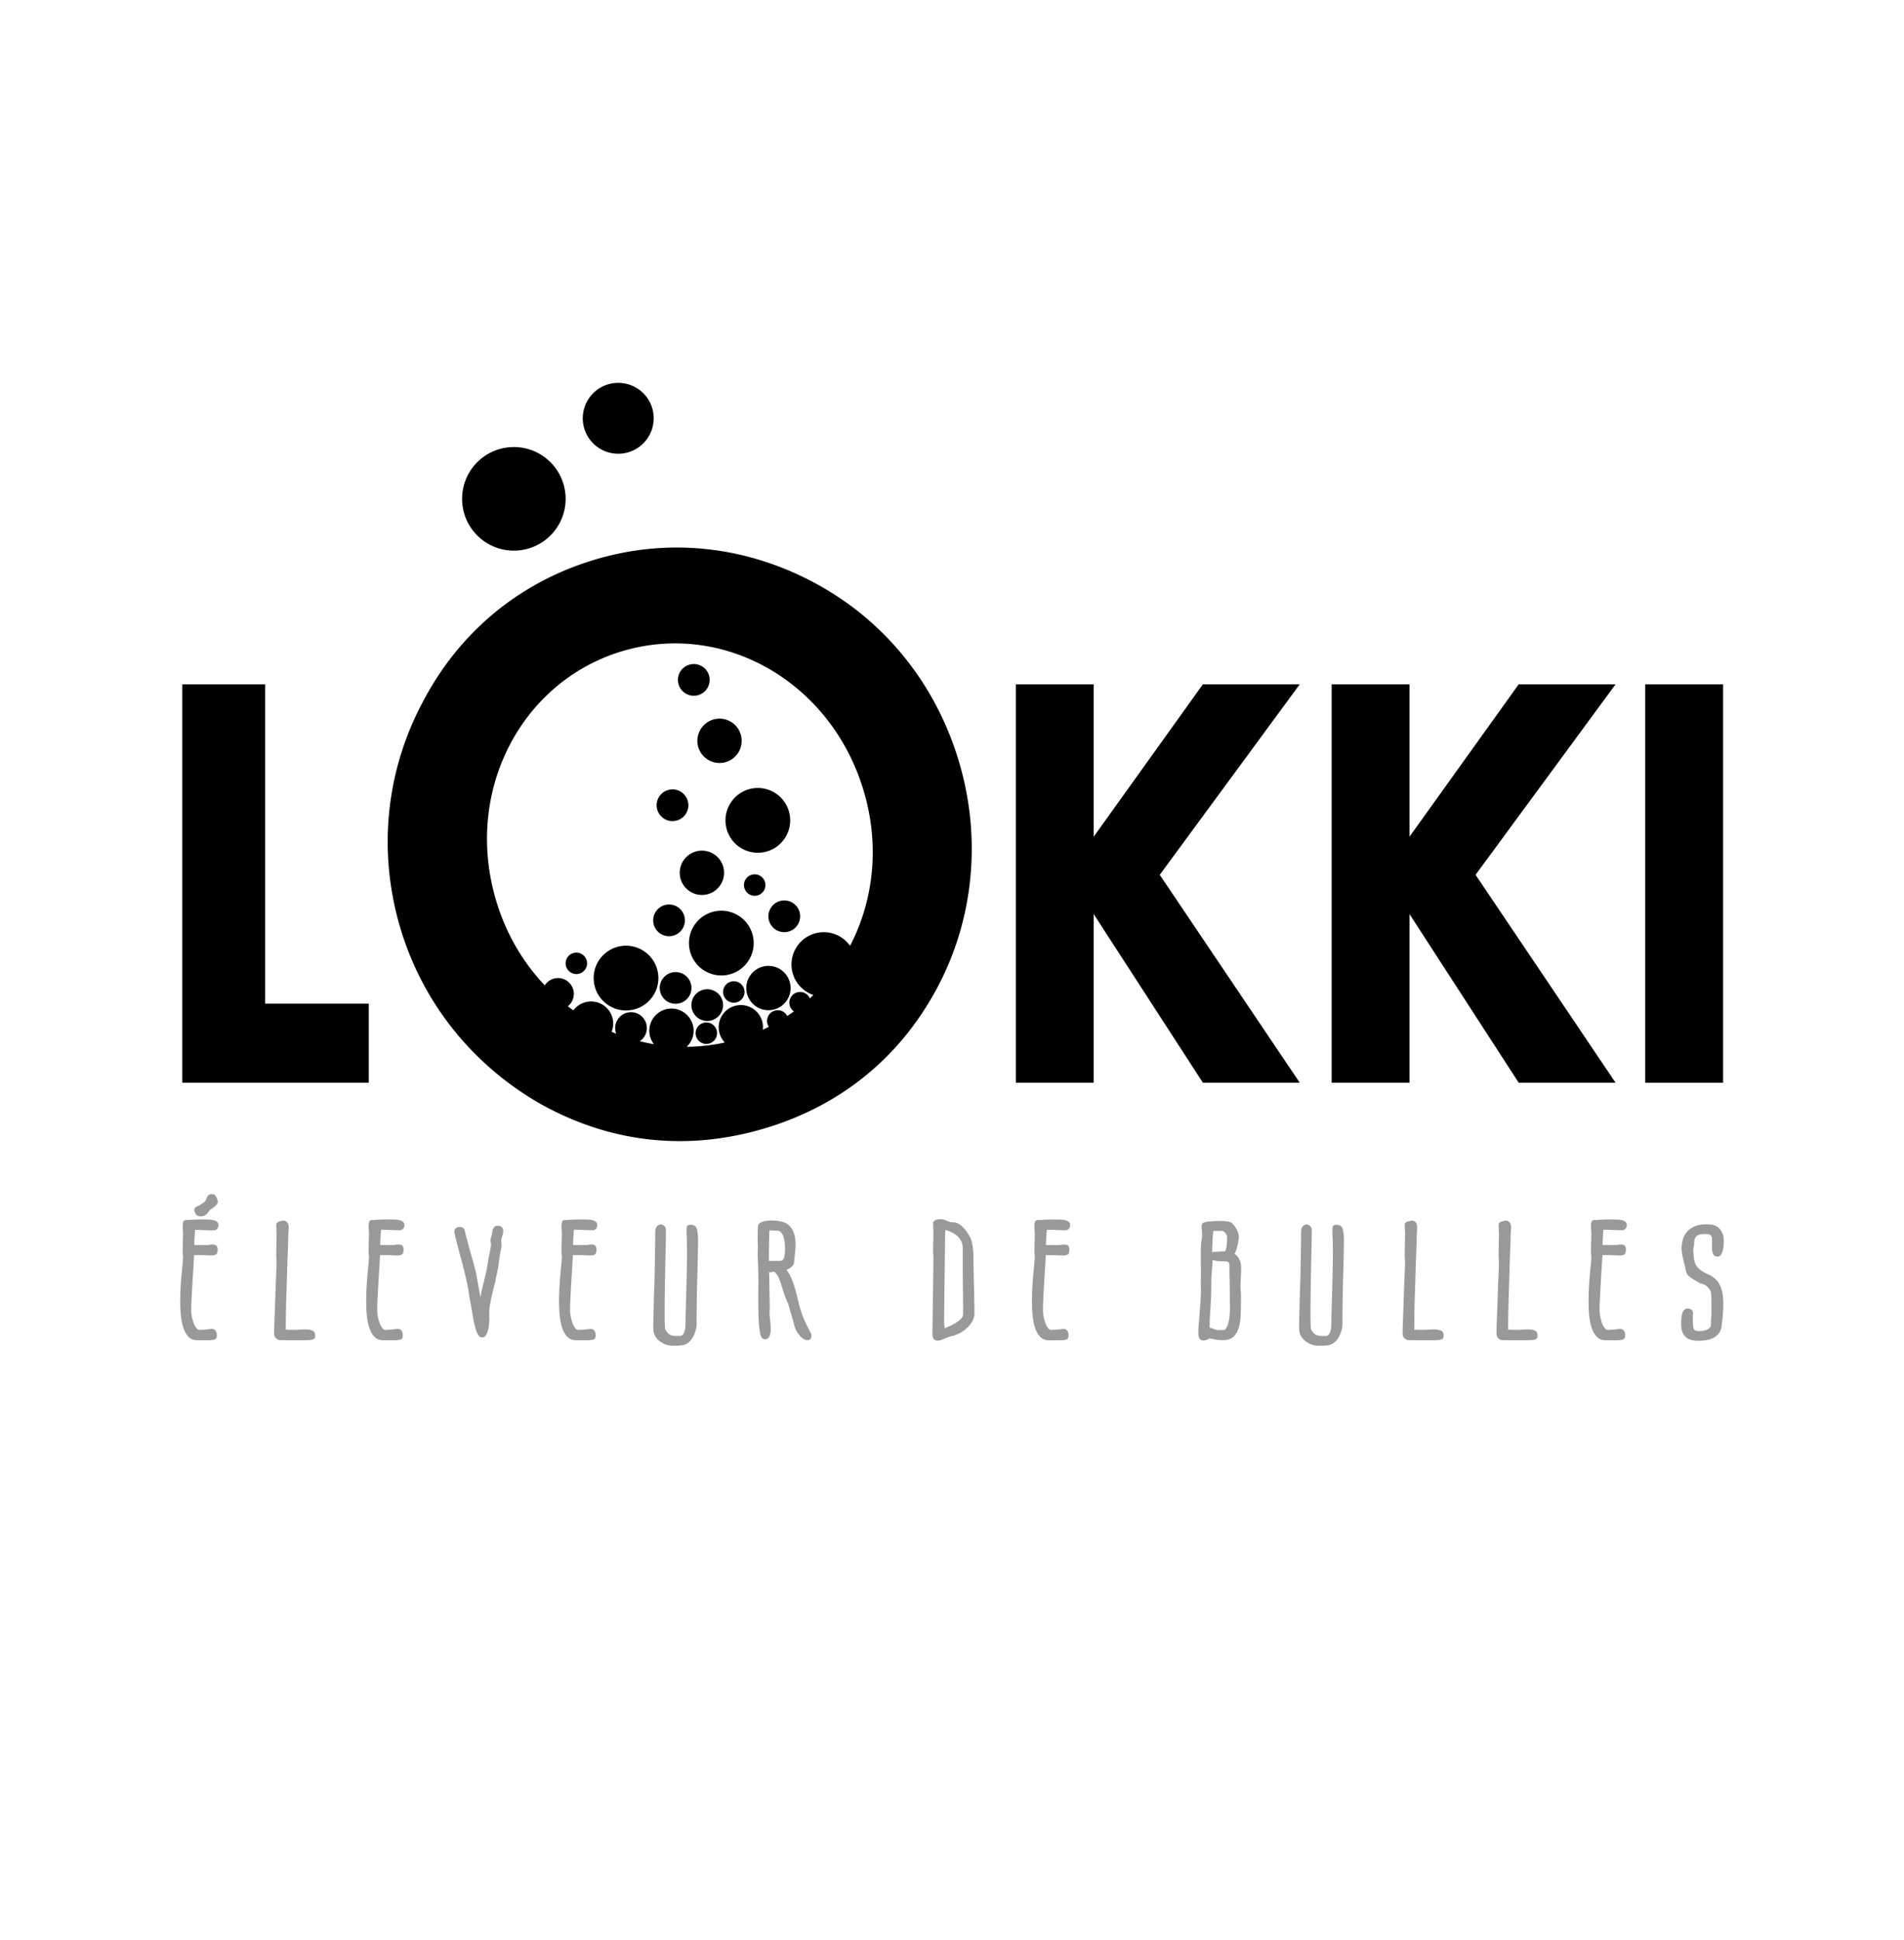
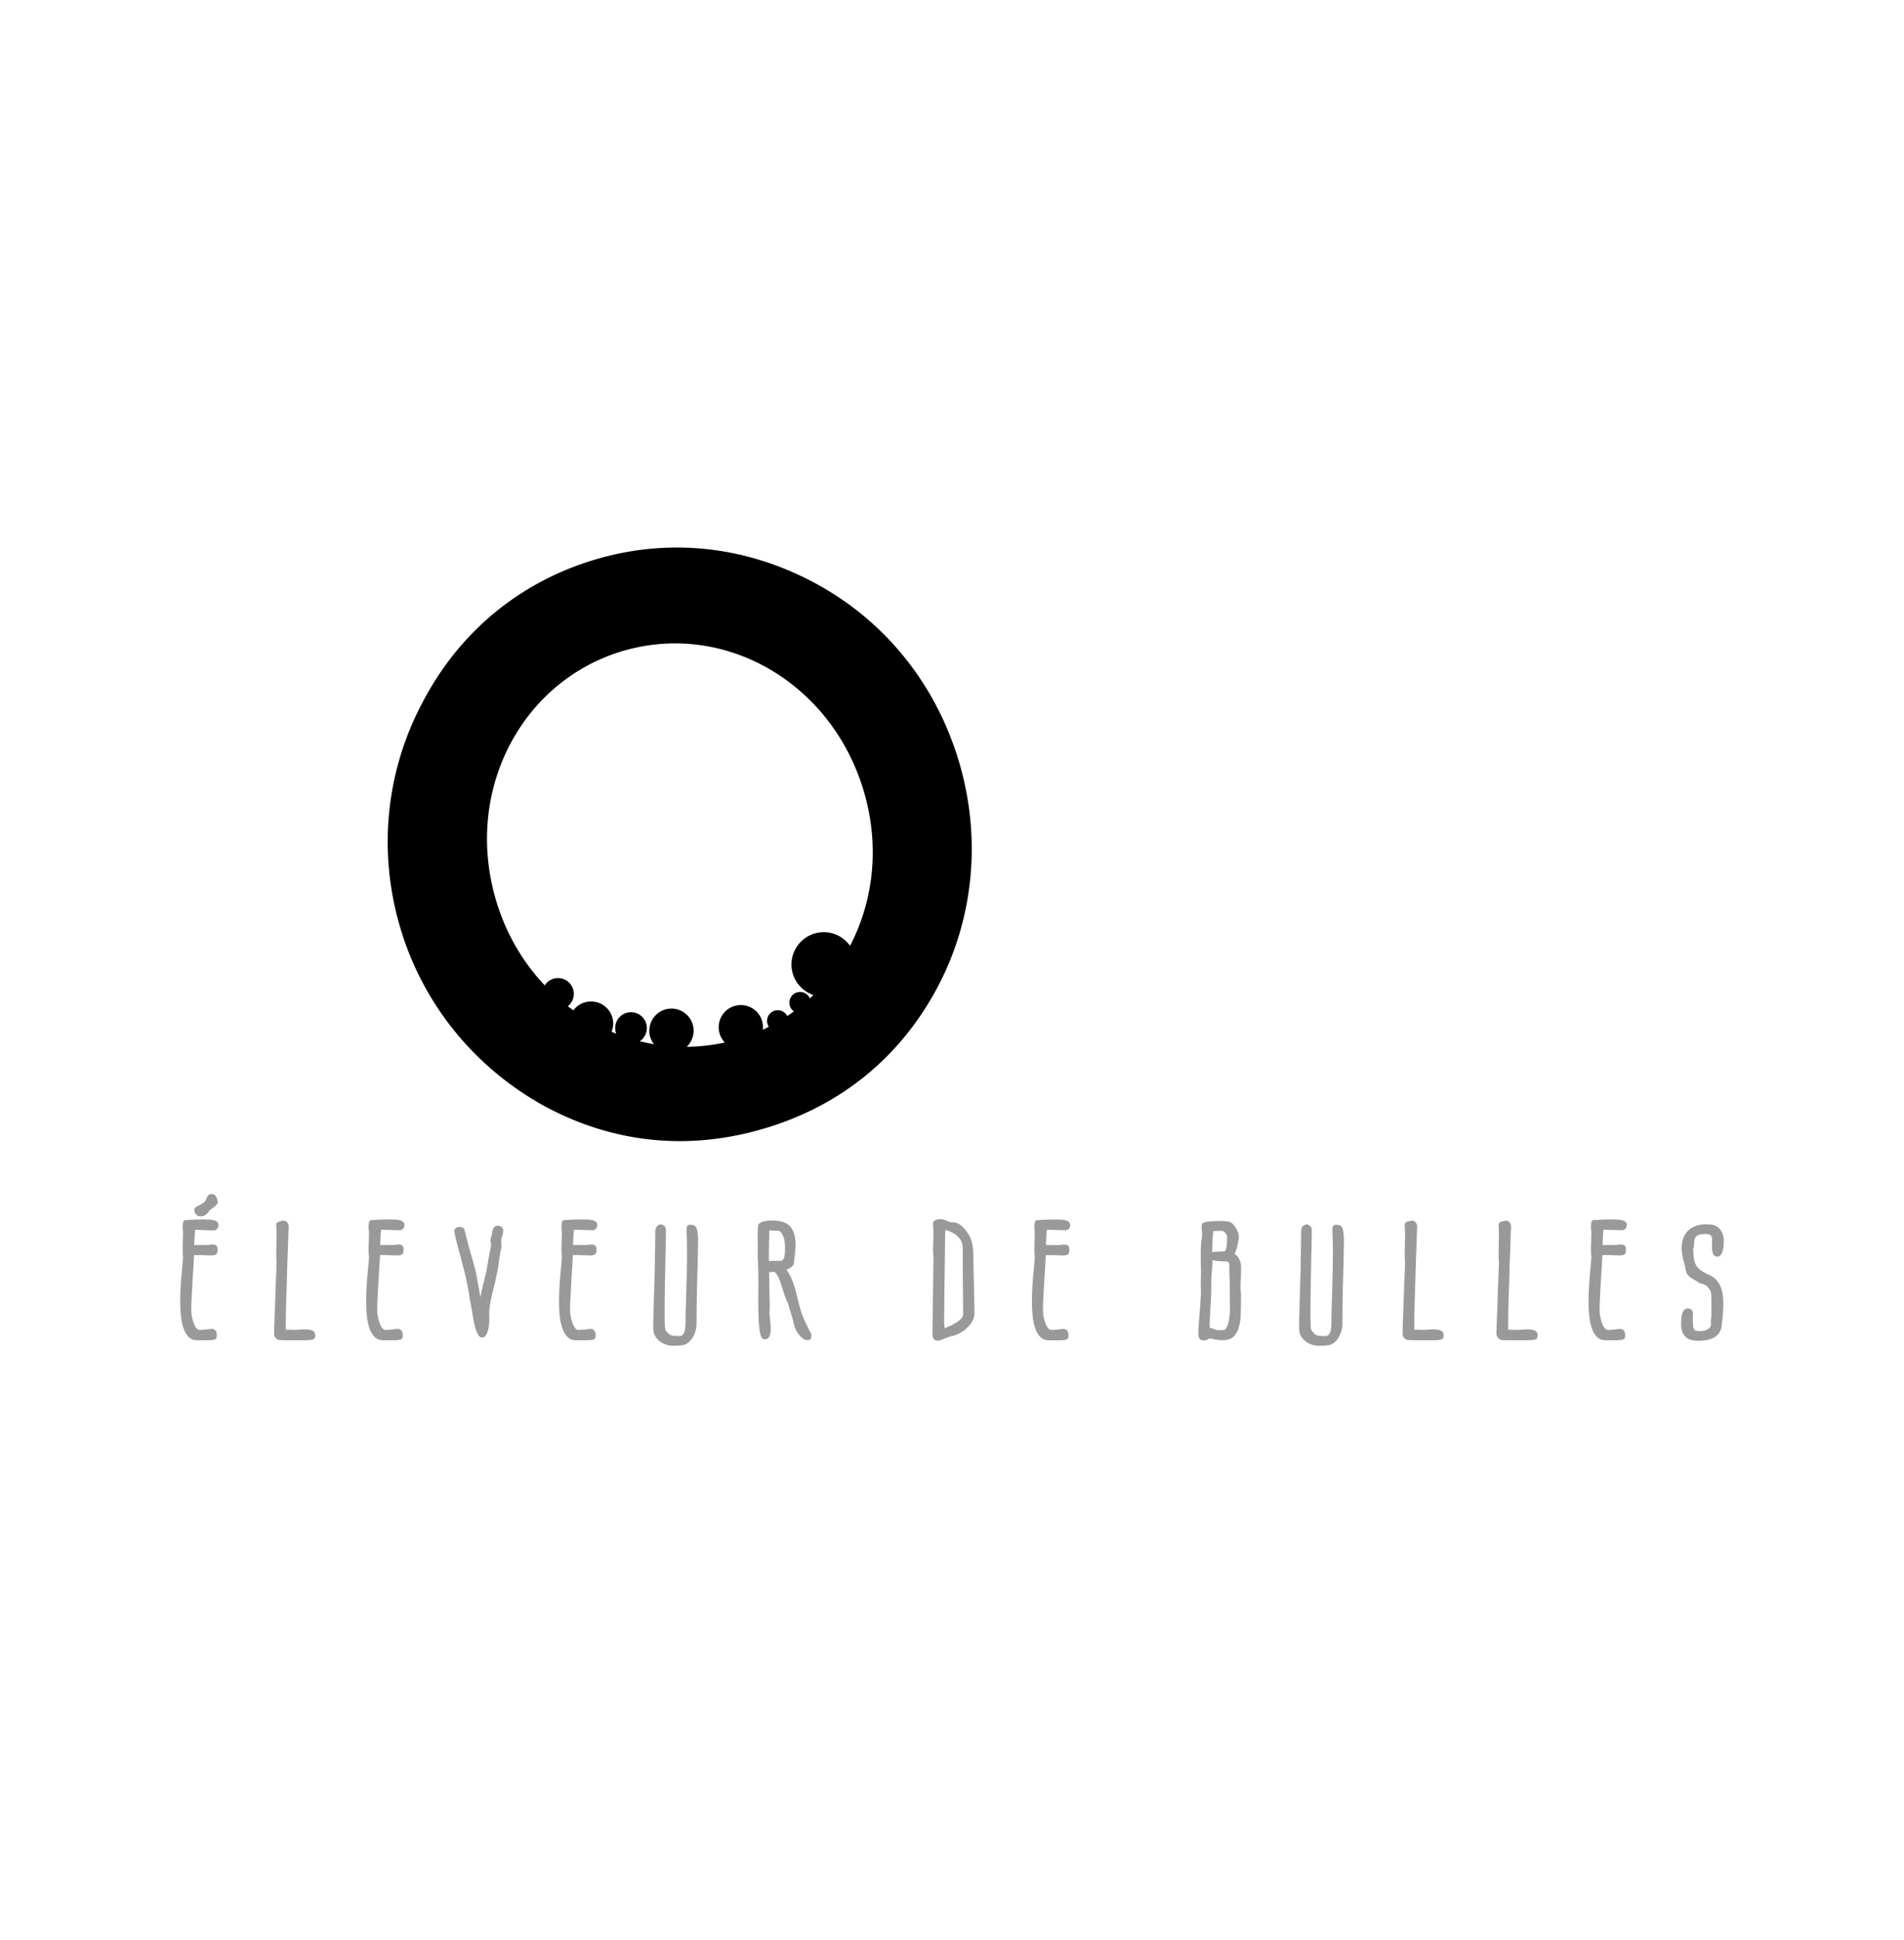
<svg xmlns="http://www.w3.org/2000/svg" viewBox="0 0 54 55">
-   <path d="M5.17 19.399h2.351v9.053h2.938v2.239h-5.289v-11.292zm23.64 0h2.208v4.32l3.097-4.32h2.747l-3.97 5.4 3.97 5.892h-2.747l-3.097-4.78v4.78h-2.208v-11.292zm8.957 0h2.208v4.32l3.097-4.32h2.747l-3.97 5.4 3.97 5.892h-2.747l-3.097-4.78v4.78h-2.208v-11.292zm8.894.001h2.208v11.292h-2.208zm-29.053-6.54c.554-.041.969-.523.929-1.077-.041-.553-.523-.969-1.077-.928-.554.041-.969.523-.929 1.076.041.554.523.97 1.077.929m-2.926 2.745c.809-.06 1.416-.764 1.356-1.572-.06-.809-.764-1.416-1.572-1.356-.809.059-1.416.763-1.356 1.572.059.809.763 1.416 1.572 1.356m5.316 9.758c.343-.05.581-.369.531-.713a.627.627 0 0 0-.713-.53.628.628 0 0 0-.531.712c.051.344.37.581.713.531m-.213-4.272c.05.343.369.581.713.531.343-.05.581-.369.53-.713a.628.628 0 0 0-.712-.531.629.629 0 0 0-.531.713m1.918 6.296a.629.629 0 0 0-.531.713c.05.343.369.581.713.53.343-.05.581-.369.531-.712a.629.629 0 0 0-.713-.531m-4.081-.569c-.501.073-.849.539-.775 1.041.073.501.539.848 1.04.775.502-.073.849-.539.776-1.041-.074-.501-.54-.848-1.041-.775m2.963-3.43c.073.501.539.849 1.041.775.501-.073.848-.539.775-1.04-.073-.502-.539-.849-1.041-.776-.501.074-.848.54-.775 1.041m.006 4.254c.501-.073.849-.539.775-1.041-.073-.501-.539-.848-1.041-.775-.501.073-.848.539-.775 1.041.074.501.54.848 1.041.775m-1.453-4.371a.449.449 0 0 0 .38-.51c-.036-.245-.264-.415-.51-.379s-.416.264-.38.509c.036.246.264.416.51.38m.604-3.553a.449.449 0 0 0 .38-.51c-.036-.245-.264-.415-.51-.379s-.416.264-.38.509c.036.246.264.416.51.38m-.702 6.816a.449.449 0 0 0 .38-.51c-.036-.245-.264-.415-.51-.379s-.416.264-.38.509c.036.246.264.416.51.38m3.138-1.004a.449.449 0 0 0-.38.51c.036.245.264.415.51.379s.416-.264.38-.509a.449.449 0 0 0-.51-.38m-2.329 2.564a.449.449 0 0 0-.188.607c.115.219.387.304.607.188a.45.45 0 0 0 .188-.607.45.45 0 0 0-.607-.188m.14.893a.304.304 0 0 0-.257.345c.024.166.179.281.345.257a.305.305 0 0 0 .257-.345.305.305 0 0 0-.345-.257m.779-1.168a.304.304 0 0 0-.257.345.305.305 0 0 0 .345.257.305.305 0 0 0 .257-.345.305.305 0 0 0-.345-.257m.68-2.429a.304.304 0 0 0 .257-.345.305.305 0 0 0-.345-.257.305.305 0 0 0-.257.345c.025.166.179.281.345.257m-5.146 1.617a.304.304 0 0 0-.257.345.305.305 0 0 0 .345.257.305.305 0 0 0 .257-.345.305.305 0 0 0-.345-.257m2.794.554a.449.449 0 0 0-.38.51c.036.245.264.415.51.379s.416-.264.38-.509a.449.449 0 0 0-.51-.38" />
  <path d="M27.201 21.603c-.639-2.159-2.046-3.947-4.002-5.028-1.957-1.08-4.171-1.35-6.307-.717-2.137.632-3.854 2.042-4.899 4.036-1.053 1.971-1.281 4.244-.642 6.402.64 2.159 2.09 3.935 4.024 5.022 1.957 1.08 4.114 1.319 6.294.674 2.181-.646 3.86-2.021 4.913-3.993 1.037-1.943 1.259-4.238.619-6.396m-3.092 5.208c-.193-.271-.525-.429-.877-.377-.501.073-.848.539-.775 1.04.052.352.298.624.612.732-.033.032-.067.063-.101.095a.302.302 0 0 0-.32-.178.303.303 0 0 0-.257.345c.012.085.059.156.125.203a7.891 7.891 0 0 1-.188.131.303.303 0 0 0-.313-.162.304.304 0 0 0-.257.345.292.292 0 0 0 .047.121c-.057.029-.114.057-.171.084.005-.053.007-.106-.001-.161a.628.628 0 0 0-.713-.531.627.627 0 0 0-.53.713c.019.133.08.25.167.341-.36.079-.722.119-1.081.122.143-.136.22-.336.19-.546-.051-.343-.37-.581-.713-.531a.629.629 0 0 0-.531.713c.016.11.062.208.126.29a5.437 5.437 0 0 1-.403-.085.447.447 0 0 0 .196-.438.449.449 0 0 0-.51-.379.449.449 0 0 0-.354.605c-.044-.018-.088-.037-.132-.055.04-.099.057-.208.04-.321-.05-.344-.369-.582-.712-.531a.624.624 0 0 0-.411.244c-.053-.038-.106-.076-.157-.115.12-.097.189-.251.165-.415a.449.449 0 0 0-.51-.38c-.133.02-.242.097-.31.202-.618-.652-1.103-1.466-1.383-2.415-.919-3.103.73-6.214 3.594-7.062 2.889-.855 5.925.894 6.837 3.973.46 1.553.274 3.11-.389 4.383" />
  <path d="M5.999 37.671c.038 0 .066.008.087.023.02.016.035.034.044.054.009.02.015.041.016.061.002.02.003.033.003.039 0 .032-.003.056-.01.075-.006.019-.021.034-.044.044-.023.012-.058.018-.105.021-.047.004-.109.005-.187.005h-.21c-.097 0-.176-.03-.239-.091-.062-.061-.111-.142-.147-.243-.035-.101-.06-.218-.074-.35-.014-.133-.022-.27-.022-.414 0-.134.005-.269.012-.406.008-.137.017-.263.028-.379.011-.115.021-.215.028-.301.008-.085.012-.145.012-.18 0-.015-.002-.034-.005-.056-.003-.021-.004-.063-.004-.126 0-.081.001-.17.004-.268.003-.099.005-.177.005-.236a.673.673 0 0 0-.005-.07c-.003-.028-.004-.064-.004-.108s.004-.085.014-.124c.009-.039.042-.058.098-.058 0 .003.001.005.004.005h.01c.05-.007.094-.01.133-.012s.083-.003.133-.005c.05-.001.101-.002.154-.002h.042c.047 0 .095.001.145.002.05.002.096.007.138.017.042.009.076.025.103.047.026.023.039.054.039.095s-.012.076-.037.105a.12.12 0 0 1-.094.042c-.09 0-.185-.002-.287-.007a5.083 5.083 0 0 0-.245-.007v.046c0 .007-.001.01-.002.01-.002 0-.003.002-.003.007 0 .004-.001.018-.002.041-.002.023-.004.06-.007.111-.003.051-.006.123-.009.215h.359c.025 0 .049-.002.073-.007a.42.42 0 0 1 .086-.007c.05 0 .087.01.11.03.023.021.035.059.035.115 0 .072-.015.117-.044.135-.03.019-.071.028-.124.028-.044 0-.102-.001-.175-.004a4.812 4.812 0 0 0-.185-.005h-.14c-.006.137-.014.276-.023.418-.01.142-.018.282-.026.421-.008.138-.015.27-.021.394-.006.125-.01.237-.01.337 0 .053.007.111.019.175.013.064.029.124.049.18.021.056.045.102.073.14.028.037.059.056.093.056.066 0 .134-.005.206-.014l.135-.014Zm.173-3.63a.501.501 0 0 0-.03-.096.238.238 0 0 0-.047-.065c-.02-.021-.046-.03-.077-.03-.053 0-.09.011-.11.035a.337.337 0 0 0-.054.091l.005-.005a.296.296 0 0 1-.03.063.209.209 0 0 1-.063.063c-.05.034-.091.059-.124.075a.736.736 0 0 0-.077.04c-.019.011-.032.022-.04.035-.008.012-.012.034-.012.065 0 .025.014.059.042.103.028.043.072.065.131.065.041 0 .075-.006.103-.019a.262.262 0 0 0 .072-.046c.021-.019.038-.039.052-.061s.029-.04.044-.056c.013-.009.03-.022.054-.037.023-.016.047-.034.072-.054a.412.412 0 0 0 .066-.066c.018-.023.028-.047.028-.072 0-.012-.002-.022-.005-.028m2.233 3.658c.037-.003.079-.006.124-.009.045-.004.089-.005.133-.005.072 0 .135.01.191.03.056.021.085.067.085.138 0 .031-.004.056-.012.075-.008.019-.026.033-.054.042-.028.009-.069.016-.121.019a3.992 3.992 0 0 1-.211.004h-.338c-.061 0-.117-.001-.169-.002-.051-.002-.088-.002-.109-.002-.028-.003-.06-.021-.096-.052-.036-.031-.054-.082-.054-.154 0-.031.002-.1.005-.208.003-.107.008-.233.014-.378s.012-.298.016-.46c.005-.162.01-.314.017-.456.006-.142.011-.264.014-.367.003-.102.004-.168.004-.196 0-.003 0-.005-.002-.007-.002-.001-.002-.005-.002-.011v.004a.235.235 0 0 1-.005-.054v-.114c0-.04.001-.086.002-.135.002-.05.003-.101.003-.152 0-.052 0-.101.002-.147.002-.047.002-.085.002-.113s-.001-.067-.004-.119a2.66 2.66 0 0 1-.005-.156c0-.022.009-.041.028-.056.019-.016.04-.027.065-.033.016-.003.037-.008.063-.014.027-.006.039-.009.036-.009.046 0 .08.011.102.032.022.022.038.047.047.075s.013.054.012.077c-.002.024-.003.037-.003.04 0 .019-.001.052-.004.1-.003.049-.005.079-.005.091 0 .029-.002.096-.005.204-.003.107-.007.236-.014.387-.006.152-.011.317-.016.498s-.01.36-.016.537c-.007.178-.011.345-.014.502-.004.158-.005.289-.005.395v.154c.04 0 .086.001.138.003.051.001.105.002.161.002m2.868-.028c.037 0 .066.008.086.023.021.016.035.034.045.054.009.02.015.041.016.061.002.02.002.033.002.039 0 .032-.003.057-.009.075-.006.019-.021.034-.044.045-.024.011-.059.018-.105.021a3.136 3.136 0 0 1-.187.004h-.21c-.097 0-.176-.03-.239-.091-.062-.06-.111-.141-.147-.243-.036-.101-.061-.218-.075-.35s-.02-.27-.02-.413c0-.134.003-.27.011-.407.008-.137.017-.263.028-.378.011-.115.02-.216.028-.302.008-.085.012-.145.012-.179 0-.016-.002-.035-.005-.056-.003-.022-.005-.064-.005-.127 0-.081.002-.17.005-.268s.005-.177.005-.236a.692.692 0 0 0-.005-.07 1.025 1.025 0 0 1-.005-.108c0-.043.005-.084.014-.124.01-.038.042-.058.099-.058 0 .003.001.005.004.005h.01c.049-.006.094-.01.133-.012.039-.002.083-.003.133-.005.05-.001.101-.002.154-.002h.042c.047 0 .095.001.145.002.05.002.096.007.138.017.042.009.076.025.102.047.027.021.04.052.04.093 0 .04-.012.075-.037.103s-.056.042-.094.042c-.09 0-.186-.003-.287-.007a5.083 5.083 0 0 0-.245-.007v.046c0 .007-.001.01-.002.01-.002 0-.003.002-.003.007s-.001.019-.002.042c-.002.023-.004.061-.007.112a8.695 8.695 0 0 0-.009.217h.359c.025 0 .049-.002.073-.007a.42.42 0 0 1 .086-.007c.05 0 .086.01.11.03.023.021.035.059.035.115 0 .072-.015.117-.045.136-.029.018-.07.028-.123.028-.044 0-.102-.002-.176-.005a4.715 4.715 0 0 0-.184-.005h-.14c-.007.137-.014.277-.024.418-.009.142-.018.282-.025.421-.008.138-.015.27-.021.394-.007.125-.01.237-.01.337 0 .053.007.111.019.175.012.064.029.124.049.18.02.056.045.103.073.14.028.037.059.056.093.056.065 0 .134-.005.206-.014l.135-.014Zm2.653-2.406c0-.016-.002-.032-.007-.049a.176.176 0 0 1-.007-.049.498.498 0 0 1 .016-.098c.008-.025.017-.05.026-.075h-.005a.472.472 0 0 0 .01-.058.418.418 0 0 1 .018-.082c.01-.028.025-.053.047-.075s.054-.033.098-.033c.038 0 .072.012.103.036.031.023.047.056.047.1 0 .059-.01.112-.028.159a.406.406 0 0 0-.028.154c0 .025.001.049.004.072.003.024.005.048.005.073-.031.13-.056.272-.075.425-.018.152-.047.304-.084.453-.012.078-.029.158-.051.241-.022.082-.043.167-.063.254-.021.087-.039.176-.054.267-.016.09-.023.183-.023.28v.051c0 .009 0 .02.002.031.002.01.002.02.002.03 0 .037-.002.086-.007.147-.004.061-.014.12-.028.178-.014.057-.034.108-.061.151-.026.044-.063.066-.109.066-.047 0-.086-.027-.117-.082-.031-.054-.058-.122-.079-.201a2.659 2.659 0 0 1-.057-.257 14.381 14.381 0 0 0-.042-.245l-.028-.159.005.005a1.556 1.556 0 0 1-.037-.18c-.01-.061-.019-.122-.028-.185a7.616 7.616 0 0 0-.087-.425c-.032-.14-.068-.279-.105-.418-.037-.138-.075-.278-.112-.418a8.73 8.73 0 0 1-.103-.43v-.004c0-.044.016-.078.047-.101s.065-.035.103-.035c.031 0 .06.007.088.021.028.014.045.035.052.063.025.1.053.21.084.33.031.119.062.234.093.343v-.005c.035.119.066.229.094.332.028.103.048.185.061.248l.121.672a2.64 2.64 0 0 1 .047-.25c.018-.079.038-.158.058-.238.02-.079.04-.163.059-.25.018-.087.035-.182.051-.285.003-.025.008-.057.016-.098.008-.04.017-.082.026-.126s.018-.087.026-.131c.007-.043.013-.081.016-.112v-.028Zm2.817 2.406c.037 0 .066.008.086.023.021.016.035.034.045.054.009.02.015.041.016.061.002.02.002.033.002.039 0 .032-.003.057-.009.075-.006.019-.021.034-.044.045-.024.011-.059.018-.105.021a3.136 3.136 0 0 1-.187.004h-.21c-.097 0-.176-.03-.239-.091-.062-.06-.111-.141-.147-.243-.036-.101-.061-.218-.075-.35s-.021-.27-.021-.413c0-.134.004-.27.012-.407.008-.137.017-.263.028-.378.011-.115.02-.216.028-.302.008-.085.012-.145.012-.179 0-.016-.002-.035-.005-.056-.003-.022-.005-.064-.005-.127 0-.081.002-.17.005-.268s.005-.177.005-.236a.692.692 0 0 0-.005-.07 1.025 1.025 0 0 1-.005-.108c0-.043.005-.084.014-.124.01-.038.042-.058.099-.058 0 .003.001.005.004.005h.01c.049-.006.094-.01.133-.012.039-.002.083-.003.133-.005.05-.001.101-.002.154-.002h.042c.047 0 .095.001.145.002.05.002.096.007.138.017.042.009.076.025.102.047.027.021.04.052.04.093 0 .04-.012.075-.037.103s-.056.042-.094.042c-.09 0-.186-.003-.287-.007a5.083 5.083 0 0 0-.245-.007v.046c0 .007-.001.01-.003.01-.001 0-.002.002-.002.007s-.001.019-.002.042c-.002.023-.004.061-.007.112a8.695 8.695 0 0 0-.009.217h.359c.025 0 .049-.002.073-.007a.42.42 0 0 1 .086-.007c.05 0 .086.01.11.03.023.021.035.059.035.115 0 .072-.015.117-.045.136-.029.018-.07.028-.123.028-.044 0-.102-.002-.176-.005a4.715 4.715 0 0 0-.184-.005h-.14c-.007.137-.014.277-.024.418-.009.142-.018.282-.025.421-.008.138-.015.27-.021.394-.007.125-.01.237-.01.337 0 .053.007.111.019.175.012.064.029.124.049.18.02.056.045.103.073.14.028.037.059.056.093.056.065 0 .134-.005.206-.014l.135-.014Zm2.742-2.13c0-.206-.002-.359-.007-.46a4.83 4.83 0 0 1-.007-.217c0-.063.009-.102.028-.119.019-.018.05-.026.093-.026.091 0 .148.039.171.117.023.077.035.188.035.331 0 .031-.001.096-.002.194-.002.098-.004.216-.007.353-.003.137-.007.288-.012.453-.005.165-.009.33-.012.495-.003.165-.005.324-.007.477-.001.152-.002.283-.002.392 0 .059-.009.122-.028.189a.79.79 0 0 1-.08.189.515.515 0 0 1-.13.152.338.338 0 0 1-.178.073c-.056.009-.135.014-.238.014s-.189-.017-.259-.049c-.07-.033-.126-.07-.169-.11-.042-.04-.072-.078-.09-.112-.019-.035-.028-.053-.028-.056-.013-.034-.021-.076-.024-.124s-.005-.102-.005-.161c0-.031.002-.097.005-.196.003-.1.006-.222.009-.367.003-.145.008-.305.015-.481.006-.176.01-.355.013-.537.003-.183.007-.362.01-.538.003-.176.005-.337.005-.483 0-.081.017-.139.051-.173.034-.034.068-.052.102-.052.038 0 .072.015.103.045.032.03.047.069.047.119 0 .04-.001.109-.002.206-.002.096-.004.211-.007.345-.003.134-.006.282-.01.444l-.009.491c-.003.165-.005.327-.007.488-.002.16-.002.306-.002.437 0 .264.009.406.028.425.053.074.101.12.145.138.043.017.095.025.154.025h.098c.04 0 .071-.013.093-.04.022-.026.038-.059.049-.1.011-.04.018-.083.021-.129.003-.045.005-.086.005-.123 0-.088.002-.207.007-.36s.009-.319.014-.5c.005-.18.009-.366.014-.556.005-.19.007-.364.007-.523m3.102 2.187c-.028-.053-.052-.122-.073-.206a4.325 4.325 0 0 0-.077-.276l-.093-.317v.009c-.044-.093-.08-.186-.11-.278-.029-.092-.057-.177-.082-.257a1.514 1.514 0 0 0-.081-.21c-.03-.061-.068-.108-.115-.143-.003 0-.005.001-.005.003 0 .001-.001.002-.004.002-.003-.003-.006-.005-.01-.005a.324.324 0 0 1-.093.014c-.015 0-.026-.003-.033-.009.003.084.006.177.007.278.002.101.003.197.005.287.002.091.003.169.005.234.001.065.002.103.002.112v.103a.906.906 0 0 1-.002.054.462.462 0 0 0-.003.053c0 .081.006.166.017.255s.016.169.016.241c0 .093-.013.165-.04.217-.026.051-.069.077-.128.077-.068 0-.115-.068-.138-.203-.023-.136-.037-.315-.042-.538-.005-.222-.006-.474-.002-.757.003-.281-.004-.569-.019-.861v-.094c0-.025.001-.051.002-.079a1.252 1.252 0 0 0 0-.173 2.523 2.523 0 0 1-.002-.089v-.168a3.4 3.4 0 0 1 .005-.182c.003-.056.007-.094.014-.112.04-.044.094-.074.161-.089a.89.89 0 0 1 .208-.023c.109 0 .206.011.292.032.085.022.157.059.215.112.057.053.102.126.133.218.031.092.047.209.047.352a1.305 1.305 0 0 1-.01.141l-.019.186c-.006.053-.01.094-.013.124a.642.642 0 0 1-.012.068.127.127 0 0 1-.021.04.435.435 0 0 1-.042.039c-.038.038-.086.064-.145.08.068.09.124.193.168.308s.08.227.108.336c.034.144.063.26.086.351.023.09.049.175.077.254.028.08.062.162.103.248.04.086.095.194.163.325.003.006.005.014.005.025v.031c0 .034-.008.063-.023.086-.016.023-.05.035-.103.035-.034 0-.077-.018-.126-.054-.05-.035-.106-.102-.168-.198l-.005-.009Zm-.771-2.752c0 .059-.001.11-.002.152-.002.042-.003.085-.003.128 0 .044 0 .092-.002.145-.002.053-.002.119-.002.196v.145h.313c.059 0 .098-.029.116-.086.019-.058.028-.144.028-.26 0-.118-.009-.211-.028-.28-.018-.068-.039-.12-.063-.154-.023-.034-.045-.055-.067-.063s-.035-.012-.038-.012c-.103 0-.182-.005-.238-.014-.009.016-.014.05-.014.103m4.989 2.962c-.037.016-.073.031-.107.045s-.069.021-.103.021c-.044 0-.079-.014-.107-.042-.028-.028-.042-.083-.042-.164 0-.025 0-.091.002-.198.002-.108.003-.235.005-.384.001-.147.003-.306.007-.474.003-.168.005-.328.007-.481.001-.152.003-.286.004-.399.002-.114.003-.191.003-.231 0-.016-.002-.035-.005-.056-.003-.022-.005-.064-.005-.127 0-.081.002-.17.005-.268s.005-.177.005-.236c0-.025-.002-.064-.005-.117a3.133 3.133 0 0 1-.005-.177c.016-.028.041-.05.075-.066a.265.265 0 0 1 .108-.023c.056 0 .098.004.126.014.028.009.053.019.077.03.023.011.048.021.075.031.026.009.062.014.109.014.053 0 .104.014.152.041a.609.609 0 0 1 .133.106c.041.042.077.085.108.131.031.045.056.086.075.123.028.05.048.105.062.166s.025.123.031.187c.006.064.01.126.012.187.001.061.002.114.002.161 0 .028.001.077.002.147.002.07.003.153.005.248.001.095.004.196.007.303.003.108.005.211.007.311.001.1.003.19.005.271.001.081.002.143.002.187 0 .09-.023.173-.068.248a.849.849 0 0 1-.17.2.953.953 0 0 1-.222.145c-.08.037-.152.061-.218.07l-.154.056Zm-.009-.28a.7.7 0 0 1 .1-.051c.043-.019.074-.032.096-.038.013-.012.037-.028.073-.046.035-.019.072-.042.109-.068a.538.538 0 0 0 .099-.091.181.181 0 0 0 .042-.117c0-.23-.002-.467-.005-.708-.003-.241-.005-.517-.005-.829v-.322c0-.081-.015-.151-.046-.211-.032-.059-.071-.109-.12-.149a.702.702 0 0 0-.158-.1 1.246 1.246 0 0 0-.166-.064.338.338 0 0 1-.005.052.371.371 0 0 0-.005.06c0 .025 0 .093-.002.204-.002.11-.003.245-.005.404-.001.159-.004.332-.007.521-.003.188-.005.373-.007.556-.001.182-.003.351-.004.507-.002.155-.003.28-.003.373l.019.117Zm3.359.014c.037 0 .066.008.086.023.021.016.035.034.045.054.009.02.015.041.016.061.002.02.002.033.002.039 0 .032-.003.057-.009.075-.006.019-.021.034-.044.045-.024.011-.059.018-.105.021a3.136 3.136 0 0 1-.187.004h-.21c-.097 0-.176-.03-.239-.091-.062-.06-.111-.141-.147-.243-.036-.101-.061-.218-.075-.35s-.02-.27-.02-.413c0-.134.003-.27.011-.407.008-.137.017-.263.028-.378.011-.115.02-.216.028-.302.008-.085.012-.145.012-.179 0-.016-.002-.035-.005-.056-.003-.022-.005-.064-.005-.127 0-.081.002-.17.005-.268s.005-.177.005-.236a.692.692 0 0 0-.005-.07 1.025 1.025 0 0 1-.005-.108c0-.043.005-.084.014-.124.01-.038.042-.058.099-.058 0 .003.001.005.004.005h.01c.049-.006.094-.01.133-.012.039-.002.083-.003.133-.005.05-.001.101-.002.154-.002h.042c.047 0 .095.001.145.002.05.002.096.007.138.017.042.009.076.025.102.047.027.021.04.052.04.093 0 .04-.012.075-.037.103s-.056.042-.094.042c-.09 0-.186-.003-.287-.007a5.083 5.083 0 0 0-.245-.007v.046c0 .007-.001.01-.003.01-.001 0-.002.002-.002.007s-.001.019-.002.042c-.002.023-.004.061-.007.112a8.695 8.695 0 0 0-.009.217h.359c.025 0 .049-.002.073-.007a.42.42 0 0 1 .086-.007c.05 0 .086.01.11.03.023.021.035.059.035.115 0 .072-.015.117-.045.136-.029.018-.07.028-.123.028-.044 0-.102-.002-.176-.005a4.715 4.715 0 0 0-.184-.005h-.14c-.007.137-.014.277-.024.418-.009.142-.018.282-.025.421-.008.138-.015.27-.021.394-.007.125-.01.237-.01.337 0 .053.007.111.019.175.012.064.029.124.049.18.02.056.045.103.073.14.028.037.059.056.093.056.065 0 .134-.005.206-.014l.135-.014Zm4.091-3.041c.028-.003.076-.007.145-.012.068-.005.142-.007.223-.007.065 0 .128.004.191.012.062.008.106.024.134.049.05.043.095.103.135.18.041.076.061.144.061.203 0 .025-.003.058-.01.098-.006.041-.014.083-.023.128a1.177 1.177 0 0 1-.037.138.945.945 0 0 1-.052.126c.047.029.083.063.108.103.025.041.043.081.056.122.012.04.019.076.021.107.001.031.002.052.002.061 0 .04-.001.086-.002.138-.002.051-.004.102-.007.154-.003.051-.006.1-.007.145-.002.045-.002.083-.002.114 0 .047.002.082.006.105.005.024.008.052.008.087v.107c0 .165-.003.32-.008.465-.004.145-.023.272-.056.381-.032.109-.083.195-.151.259-.069.064-.169.096-.299.096-.081 0-.157-.007-.227-.021s-.122-.024-.156-.031l-.024.019a.26.26 0 0 1-.079.033.336.336 0 0 1-.066.009c-.037 0-.07-.014-.1-.042s-.044-.089-.044-.182c0-.066.004-.146.012-.241s.017-.197.025-.306c.008-.109.017-.222.025-.341.008-.118.012-.232.012-.341-.003-.015-.004-.071-.004-.168 0-.053 0-.11.002-.171.002-.06.002-.117.002-.17 0-.034 0-.082-.002-.145-.002-.062-.002-.16-.002-.294 0-.125.001-.217.004-.276.003-.059.007-.104.012-.135s.009-.059.014-.082c.005-.024.007-.061.007-.115 0-.053-.002-.095-.007-.128a.571.571 0 0 1-.007-.086c0-.053.011-.088.033-.103.021-.016.066-.03.134-.042m.062 3.004c.053.015.097.031.133.046.036.016.08.024.133.024h.087c.017 0 .041-.002.072-.005.047-.047.08-.107.101-.182.02-.075.034-.158.041-.25.008-.092.01-.191.007-.297-.003-.106-.004-.215-.004-.327 0-.155-.002-.285-.005-.39a9.643 9.643 0 0 1-.005-.259v-.126c0-.028-.006-.054-.02-.077-.014-.024-.048-.035-.101-.035-.09 0-.171-.005-.243-.014-.072-.01-.11-.019-.117-.028v.028c0 .031-.001.072-.004.124-.004.051-.007.104-.012.158-.005.055-.009.107-.012.157-.003.05-.004.087-.004.112 0 .181-.003.33-.007.448-.005.119-.011.224-.017.316-.006.092-.011.181-.016.268-.005.087-.007.19-.007.309m.07-2.14c.047-.006.103-.011.17-.014.067-.003.13-.006.19-.009.012-.01.023-.031.032-.063a.646.646 0 0 0 .022-.113 2.68 2.68 0 0 0 .009-.126c.001-.042.002-.077.002-.105 0-.031-.015-.066-.044-.105-.03-.039-.062-.061-.096-.068h-.243a.266.266 0 0 0-.014.054c-.003.02-.006.052-.009.093-.003.042-.007.099-.01.171s-.006.167-.009.285m3.424.047c0-.206-.002-.359-.007-.46a4.83 4.83 0 0 1-.007-.217c0-.063.009-.102.028-.119.019-.018.05-.026.093-.026.091 0 .148.039.171.117.023.077.035.188.035.331 0 .031-.001.096-.002.194-.002.098-.004.216-.007.353-.003.137-.007.288-.012.453-.005.165-.009.33-.012.495-.003.165-.005.324-.007.477-.001.152-.002.283-.002.392 0 .059-.009.122-.028.189a.79.79 0 0 1-.08.189.515.515 0 0 1-.13.152.338.338 0 0 1-.178.073c-.056.009-.135.014-.238.014s-.189-.017-.259-.049c-.07-.033-.126-.07-.169-.11-.042-.04-.072-.078-.09-.112-.019-.035-.029-.053-.029-.056-.012-.034-.02-.076-.023-.124s-.005-.102-.005-.161c0-.031.002-.097.005-.196.003-.1.006-.222.009-.367.003-.145.008-.305.014-.481.007-.176.011-.355.014-.537.003-.183.007-.362.01-.538.003-.176.005-.337.005-.483 0-.081.017-.139.051-.173.034-.034.068-.052.102-.052.038 0 .072.015.103.045s.047.069.047.119c0 .04-.001.109-.002.206-.002.096-.004.211-.007.345-.003.134-.007.282-.01.444l-.009.491c-.003.165-.005.327-.007.488-.002.16-.002.306-.002.437 0 .264.009.406.028.425.053.074.101.12.145.138.043.017.095.025.154.025h.098c.04 0 .071-.013.093-.04.022-.026.038-.059.049-.1.011-.04.018-.083.021-.129.003-.045.005-.086.005-.123 0-.088.002-.207.007-.36s.009-.319.014-.5c.005-.18.009-.366.014-.556.005-.19.007-.364.007-.523M40.41 37.699c.037-.003.079-.006.124-.009.045-.004.089-.005.133-.005.072 0 .135.01.191.03.056.021.085.067.085.138 0 .031-.004.056-.012.075-.008.019-.026.033-.054.042-.028.009-.068.016-.121.019a3.992 3.992 0 0 1-.211.004h-.338c-.061 0-.117-.001-.169-.002-.051-.002-.088-.002-.109-.002-.028-.003-.06-.021-.096-.052-.036-.031-.054-.082-.054-.154 0-.031.002-.1.005-.208.003-.107.008-.233.014-.378s.012-.298.016-.46c.005-.162.01-.314.017-.456.006-.142.011-.264.014-.367.003-.102.004-.168.004-.196 0-.003 0-.005-.002-.007-.002-.001-.002-.005-.002-.011v.004a.235.235 0 0 1-.005-.054v-.114c0-.04.001-.086.002-.135.002-.05.003-.101.003-.152 0-.052 0-.101.002-.147.002-.047.002-.085.002-.113s-.001-.067-.004-.119a2.66 2.66 0 0 1-.005-.156c0-.022.009-.041.028-.056.019-.016.04-.027.065-.033.016-.003.037-.008.063-.014.027-.006.039-.009.036-.009.046 0 .08.011.102.032.022.022.038.047.047.075s.013.054.012.077c-.002.024-.003.037-.003.04 0 .019-.001.052-.004.1-.003.049-.005.079-.005.091 0 .029-.002.096-.005.204-.003.107-.007.236-.014.387-.006.152-.011.317-.016.498s-.01.36-.016.537c-.007.178-.011.345-.014.502-.004.158-.005.289-.005.395v.154c.04 0 .086.001.138.003.051.001.105.002.161.002m2.663 0c.037-.003.079-.006.124-.009.045-.004.089-.005.133-.005.072 0 .135.01.191.03.056.021.085.067.085.138 0 .031-.004.056-.012.075-.008.019-.026.033-.054.042-.028.009-.068.016-.121.019a3.992 3.992 0 0 1-.211.004h-.338c-.061 0-.117-.001-.169-.002-.051-.002-.088-.002-.109-.002-.028-.003-.06-.021-.096-.052-.036-.031-.054-.082-.054-.154 0-.031.002-.1.005-.208.003-.107.008-.233.014-.378s.012-.298.016-.46c.005-.162.01-.314.017-.456.006-.142.011-.264.014-.367.003-.102.004-.168.004-.196 0-.003 0-.005-.002-.007-.002-.001-.002-.005-.002-.011v.004a.235.235 0 0 1-.005-.054v-.114c0-.04.001-.086.002-.135.002-.05.003-.101.003-.152 0-.052 0-.101.002-.147.002-.047.002-.085.002-.113s-.001-.067-.004-.119a2.66 2.66 0 0 1-.005-.156c0-.022.009-.041.028-.056.019-.016.04-.027.065-.033.016-.003.037-.008.063-.014.027-.006.039-.009.036-.009.046 0 .08.011.102.032.022.022.038.047.047.075s.013.054.012.077c-.002.024-.003.037-.003.04 0 .019-.001.052-.004.1-.003.049-.005.079-.005.091 0 .029-.002.096-.005.204-.003.107-.007.236-.014.387-.006.152-.011.317-.016.498s-.01.36-.016.537c-.007.178-.011.345-.014.502-.004.158-.005.289-.005.395v.154c.04 0 .086.001.138.003.051.001.105.002.161.002m2.868-.028c.037 0 .066.008.086.023.021.016.035.034.045.054.009.02.015.041.016.061.002.02.002.033.002.039 0 .032-.003.057-.009.075-.006.019-.021.034-.044.045-.024.011-.059.018-.105.021a3.136 3.136 0 0 1-.187.004h-.21c-.097 0-.176-.03-.239-.091-.062-.06-.111-.141-.147-.243-.036-.101-.061-.218-.075-.35s-.02-.27-.02-.413c0-.134.003-.27.011-.407.008-.137.017-.263.028-.378.011-.115.02-.216.028-.302.008-.085.012-.145.012-.179 0-.016-.002-.035-.005-.056-.003-.022-.005-.064-.005-.127 0-.081.002-.17.005-.268s.005-.177.005-.236a.692.692 0 0 0-.005-.07 1.025 1.025 0 0 1-.005-.108c0-.043.005-.084.014-.124.01-.038.042-.058.099-.058 0 .003.001.005.004.005h.01c.049-.006.094-.01.133-.012.039-.002.083-.003.133-.005.05-.001.101-.002.154-.002h.042c.047 0 .095.001.145.002.05.002.096.007.138.017.042.009.076.025.102.047.027.021.04.052.04.093 0 .04-.012.075-.037.103s-.056.042-.094.042c-.09 0-.186-.003-.287-.007a5.083 5.083 0 0 0-.245-.007v.046c0 .007-.001.01-.003.01-.001 0-.002.002-.002.007s-.001.019-.002.042c-.002.023-.004.061-.007.112a8.695 8.695 0 0 0-.009.217h.359c.025 0 .049-.002.073-.007a.42.42 0 0 1 .086-.007c.05 0 .086.01.11.03.023.021.035.059.035.115 0 .072-.015.117-.045.136-.029.018-.07.028-.123.028-.044 0-.102-.002-.176-.005a4.715 4.715 0 0 0-.184-.005h-.14c-.007.137-.014.277-.024.418-.009.142-.018.282-.025.421-.008.138-.015.27-.021.394-.007.125-.01.237-.01.337 0 .053.007.111.019.175.012.064.029.124.049.18.02.056.045.103.073.14.028.037.059.056.093.056.065 0 .134-.005.206-.014l.135-.014Zm2.892-.149c0 .149-.055.268-.166.355-.11.087-.278.131-.502.131a.917.917 0 0 1-.171-.017.374.374 0 0 1-.156-.067c-.047-.035-.085-.083-.115-.145-.029-.062-.044-.145-.044-.248 0-.168.017-.283.052-.345.034-.063.08-.094.14-.094.04 0 .074.013.102.038.028.025.042.053.042.085 0 .015 0 .041-.002.075-.002.034-.002.096-.002.183.003.051.006.092.009.125.003.033.011.06.023.08a.1.1 0 0 0 .054.043c.024.007.057.011.101.011.071 0 .129-.007.173-.023.043-.016.077-.034.1-.054.023-.02.038-.04.044-.058.006-.019.01-.03.01-.033 0-.065 0-.117.002-.156s.005-.071.012-.096v-.348c0-.064-.001-.122-.003-.175a1.165 1.165 0 0 0-.009-.134c-.005-.035-.01-.058-.016-.067a1.805 1.805 0 0 0-.063-.084.426.426 0 0 0-.049-.052.255.255 0 0 0-.05-.03.805.805 0 0 0-.067-.026l-.066-.019c-.096-.056-.17-.1-.222-.133-.051-.032-.09-.063-.116-.091-.027-.028-.045-.059-.054-.093s-.02-.08-.033-.136h.005c-.006-.024-.015-.058-.026-.1s-.022-.089-.035-.14a1.671 1.671 0 0 1-.03-.157.975.975 0 0 1-.012-.145c0-.078.011-.157.033-.238s.06-.154.114-.219c.055-.066.128-.119.22-.159.092-.041.208-.061.348-.061.022 0 .041.002.058.005s.034.004.049.004c.028 0 .063.007.105.019.042.013.083.037.122.072.039.036.073.084.103.143.029.059.044.135.044.229 0 .087-.005.159-.016.215-.011.056-.024.101-.04.135s-.034.059-.056.073-.044.021-.065.021c-.066 0-.109-.028-.129-.083a.525.525 0 0 1-.03-.181c0-.015.001-.033.002-.054.002-.02.002-.038.002-.054v-.122c0-.047-.013-.084-.039-.109-.027-.025-.076-.037-.147-.037-.103 0-.176.011-.218.035-.042.023-.07.054-.084.093s-.021.085-.021.138-.009.107-.028.163l.014.192c.009.125.037.219.082.283.045.063.099.114.161.151.062.038.128.072.199.103.07.031.134.076.194.136.059.059.108.142.147.25.038.107.058.256.058.446 0 .081-.004.175-.012.282-.008.108-.018.196-.03.264v.005Z" style="fill:#999" />
</svg>